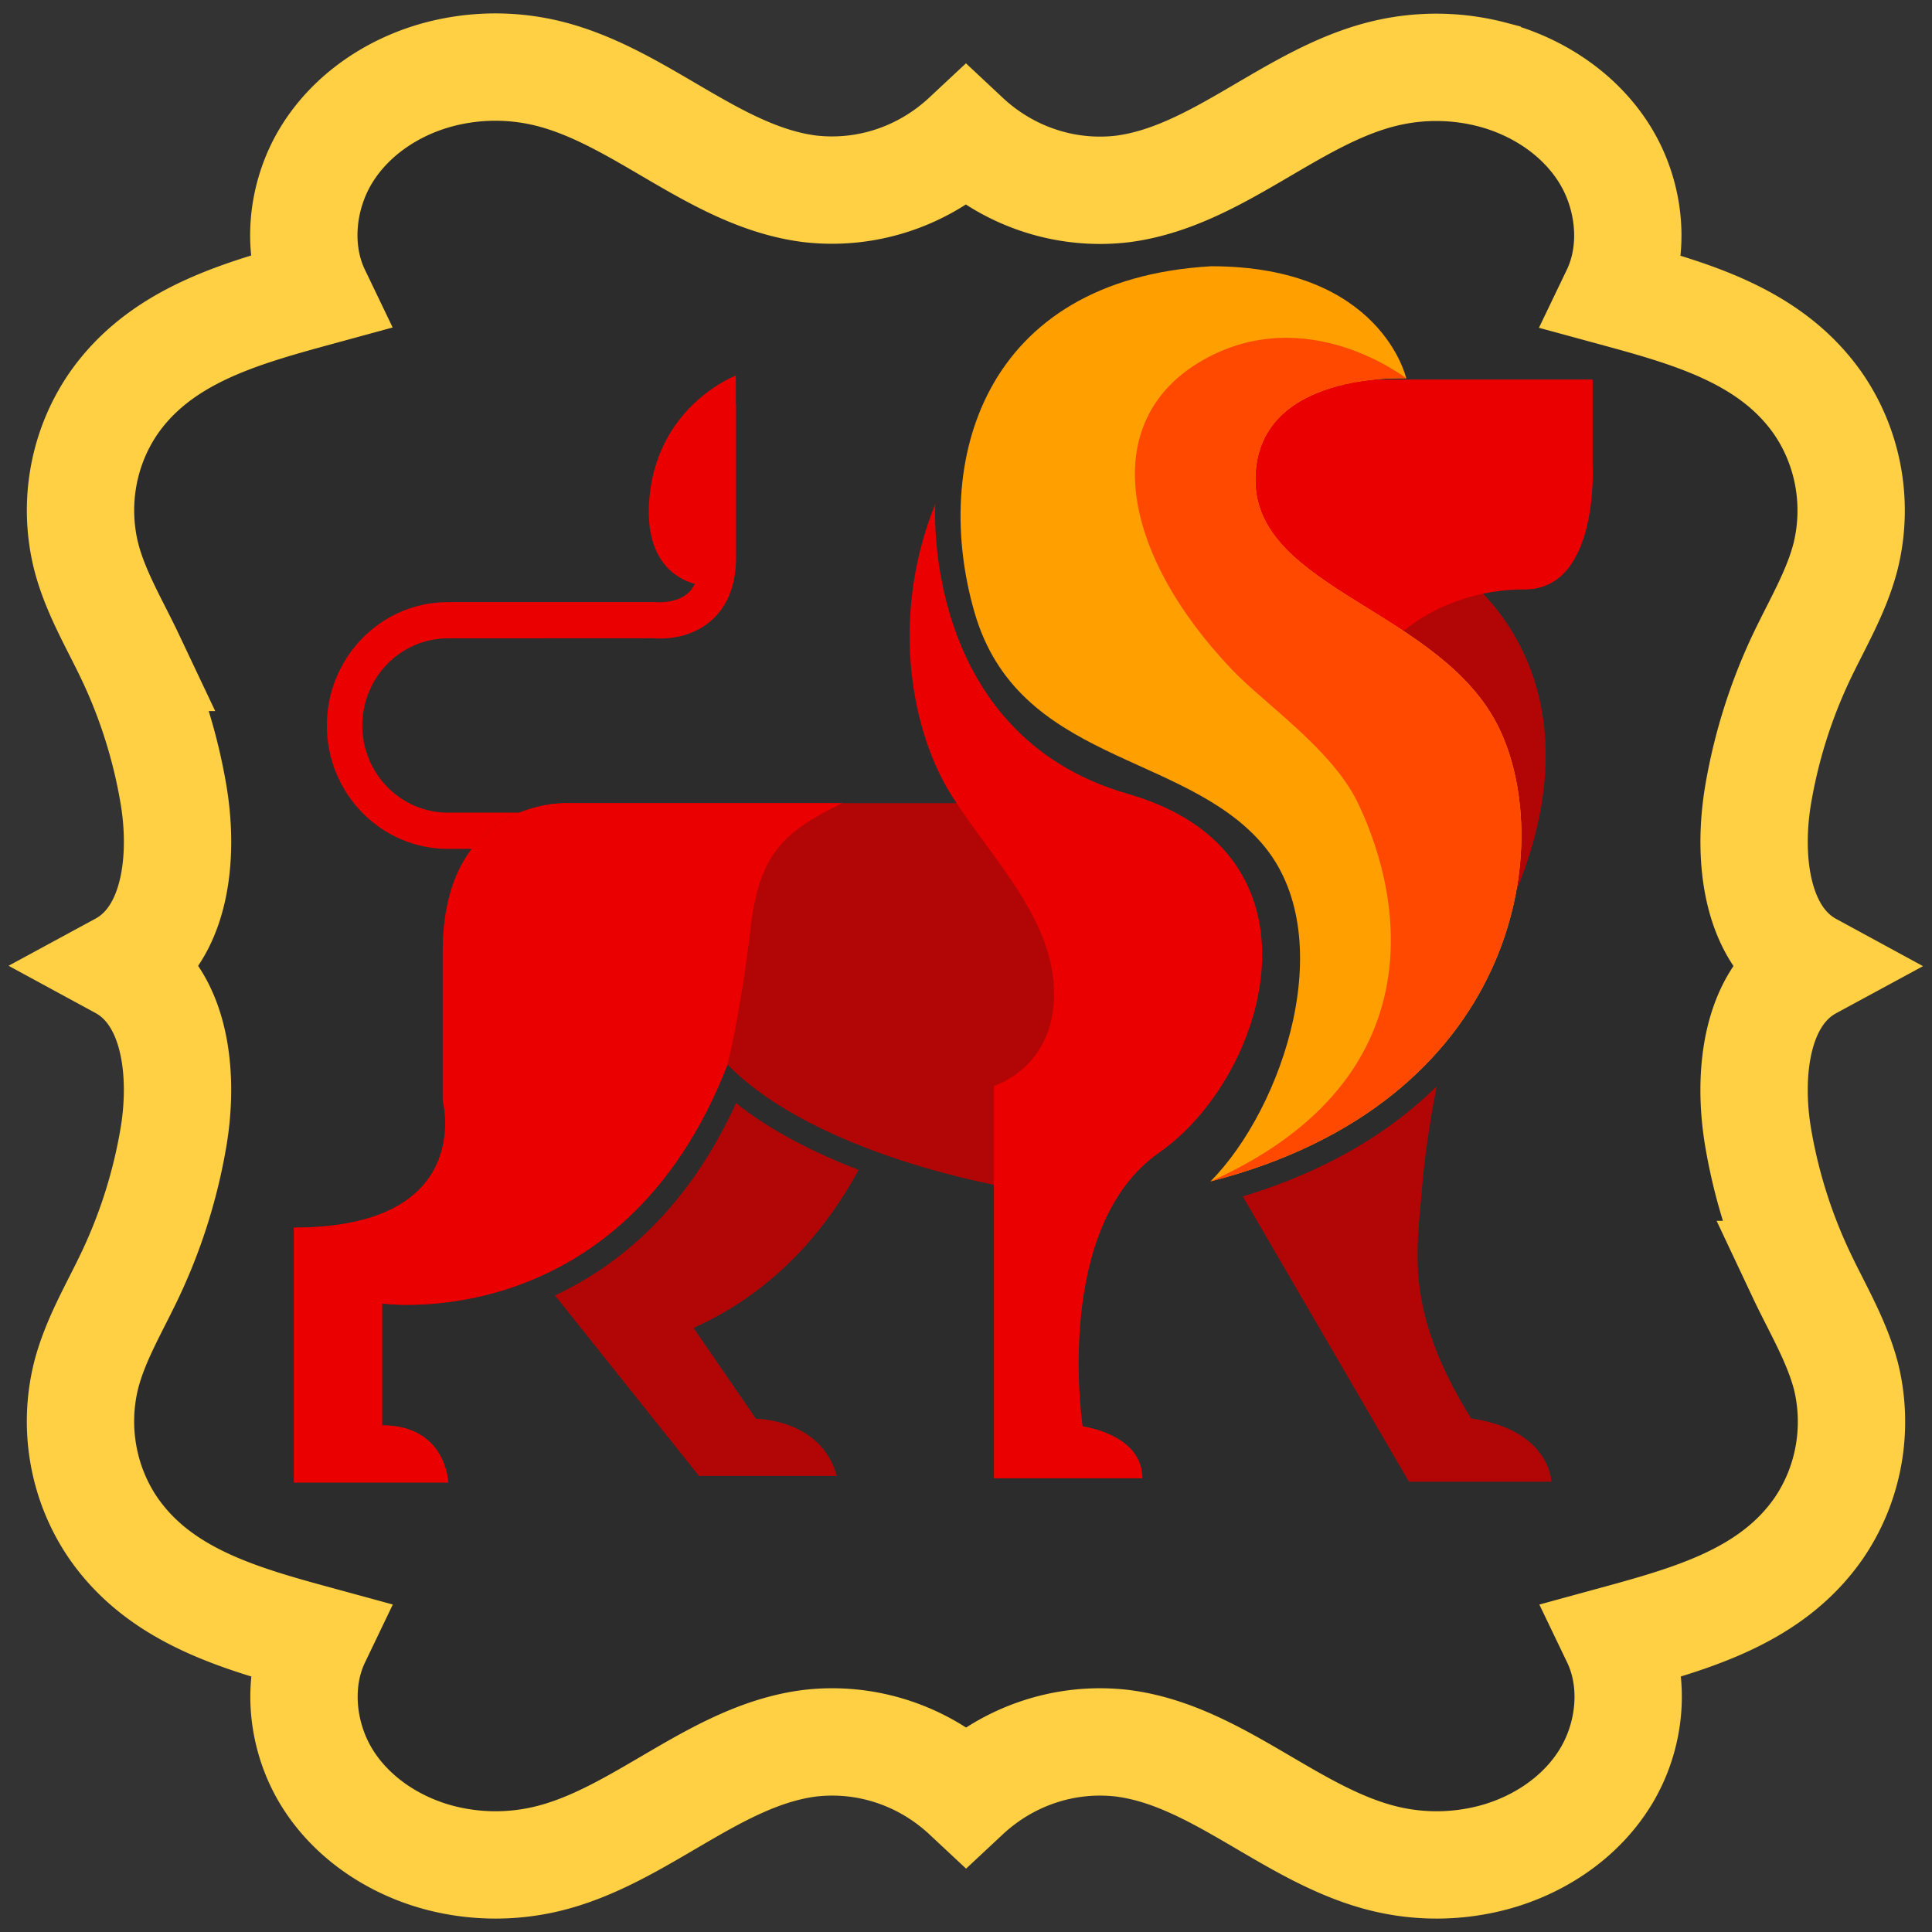
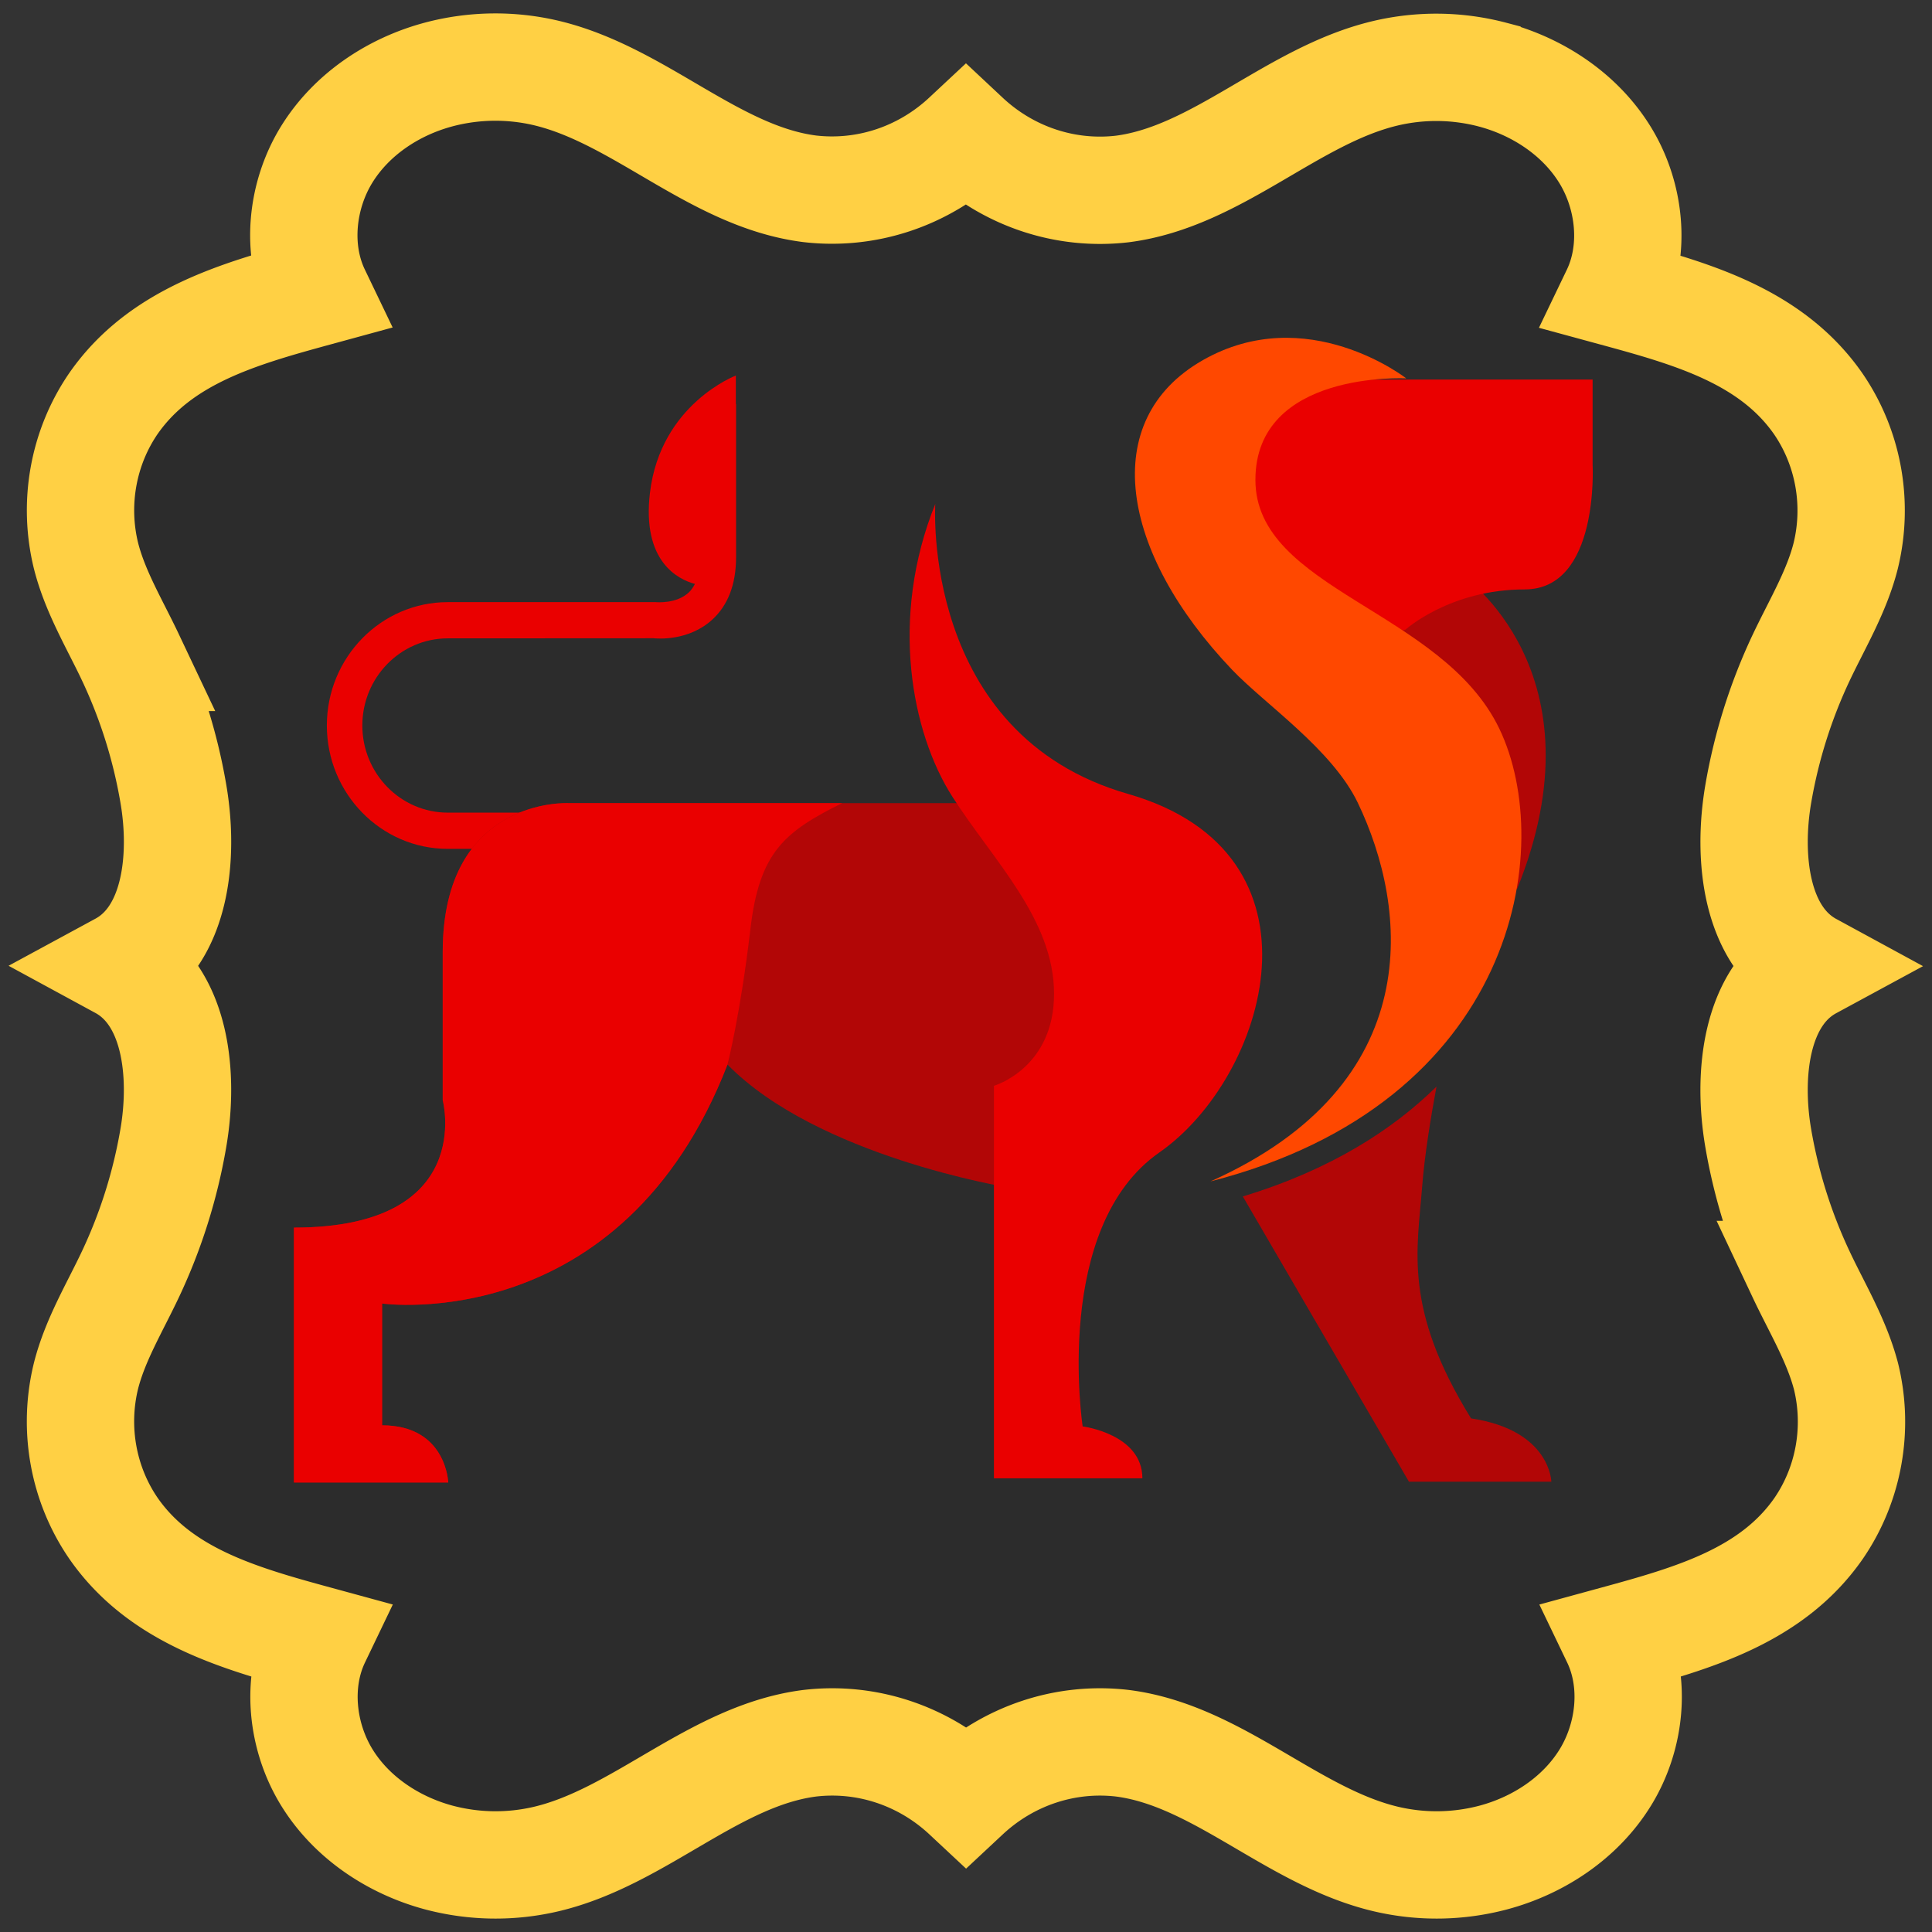
<svg xmlns="http://www.w3.org/2000/svg" width="144" height="144">
  <rect width="100%" height="100%" fill="#333333" stroke="none" />
  <defs>
    <clipPath clipPathUnits="SpaceOnUse" id="e">
      <path d="M0 1253.581h1530.48V0H0z" />
    </clipPath>
    <clipPath clipPathUnits="SpaceOnUse" id="f">
      <path d="M0 1253.581h1530.48V0H0z" />
    </clipPath>
    <clipPath clipPathUnits="SpaceOnUse" id="g">
      <path d="M0 1253.581h1530.48V0H0z" />
    </clipPath>
    <clipPath clipPathUnits="SpaceOnUse" id="h">
      <path d="M0 1253.581h1530.48V0H0z" />
    </clipPath>
    <clipPath clipPathUnits="SpaceOnUse" id="i">
      <path d="M0 1253.581h1530.48V0H0z" />
    </clipPath>
    <clipPath clipPathUnits="SpaceOnUse" id="j">
      <path d="M0 1253.581h1530.48V0H0z" />
    </clipPath>
    <clipPath clipPathUnits="SpaceOnUse" id="k">
      <path d="M919.282 1020.953c-9.622 19.641-34.834 36.245-47.062 48.823z" />
    </clipPath>
    <mask maskUnits="SpaceOnUse" x="0" y="0" width="1" height="1" id="l">
      <path d="M-32768 32767h65535v-65535h-65535z" fill="url(#a)" />
    </mask>
    <linearGradient x1="0" y1="0" x2="1" y2="0" gradientUnits="SpaceOnUse" gradientTransform="scale(70.734 -70.734) rotate(42.086 25.708 8.638)" spreethod="pad" id="a">
      <stop offset="0" stop-opacity=".2" stop-color="#fff" />
      <stop offset="0" stop-opacity=".2" stop-color="#fff" />
      <stop offset=".993" stop-color="#fff" />
      <stop offset="1" stop-color="#fff" />
    </linearGradient>
    <linearGradient x1="0" y1="0" x2="1" y2="0" gradientUnits="SpaceOnUse" gradientTransform="scale(70.734 -70.734) rotate(42.086 25.708 8.638)" spreethod="pad" id="m">
      <stop offset="0" stop-color="#ff0" />
      <stop offset="0" stop-color="#ff0" />
      <stop offset=".993" stop-color="#fff400" />
      <stop offset="1" stop-color="#fff400" />
    </linearGradient>
    <clipPath clipPathUnits="SpaceOnUse" id="n">
      <path d="M0 1253.581h1530.48V0H0z" />
    </clipPath>
    <clipPath clipPathUnits="SpaceOnUse" id="o">
      <path d="M0 1253.581h1530.48V0H0z" />
    </clipPath>
    <clipPath clipPathUnits="SpaceOnUse" id="p">
      <path d="M0 1253.581h1530.48V0H0z" />
    </clipPath>
    <clipPath clipPathUnits="SpaceOnUse" id="q">
      <path d="M618.593 840.079l53.945-66.283h51.607c-5.849 20.987-30.276 20.987-30.276 20.987l-23.395 33.373c32.712 14.222 51.739 39.601 61.841 58.001-15.787 5.958-32.387 13.967-45.906 24.506-18.093-38.784-43.731-59.562-67.816-70.584" />
    </clipPath>
    <mask maskUnits="SpaceOnUse" x="0" y="0" width="1" height="1" id="r">
      <path d="M-32768 32767h65535v-65535h-65535z" fill="url(#b)" />
    </mask>
    <linearGradient x1="0" y1="0" x2="1" y2="0" gradientUnits="SpaceOnUse" gradientTransform="scale(-135.951 135.951) rotate(-46.49 4.832 9.628)" spreethod="pad" id="b">
      <stop offset="0" stop-opacity="0" stop-color="#fff" />
      <stop offset="0" stop-opacity="0" stop-color="#fff" />
      <stop offset="1" stop-color="#fff" />
      <stop offset="1" stop-color="#fff" />
    </linearGradient>
    <linearGradient x1="0" y1="0" x2="1" y2="0" gradientUnits="SpaceOnUse" gradientTransform="scale(-135.951 135.951) rotate(-46.49 4.832 9.628)" spreethod="pad" id="s">
      <stop offset="0" stop-color="#ff1f2c" />
      <stop offset="0" stop-color="#ff1f2c" />
      <stop offset="1" stop-color="#4b0000" />
      <stop offset="1" stop-color="#4b0000" />
    </linearGradient>
    <clipPath clipPathUnits="SpaceOnUse" id="t">
      <path d="M919.283 1020.953c18.889-38.549 26.478-103.203-55.179-139.022 42.399 10.656 71.117 30.175 89.441 52.741 6.425 52.945-26.785 84.02-38.239 93.026 1.502-2.207 2.855-4.454 3.977-6.745" />
    </clipPath>
    <mask maskUnits="SpaceOnUse" x="0" y="0" width="1" height="1" id="u">
      <path d="M-32768 32767h65535v-65535h-65535z" fill="url(#c)" />
    </mask>
    <linearGradient x1="0" y1="0" x2="1" y2="0" gradientUnits="SpaceOnUse" gradientTransform="scale(95.045 -95.045) rotate(42.086 17.822 6.925)" spreethod="pad" id="c">
      <stop offset="0" stop-opacity=".2" stop-color="#fff" />
      <stop offset="0" stop-opacity=".2" stop-color="#fff" />
      <stop offset=".993" stop-color="#fff" />
      <stop offset="1" stop-color="#fff" />
    </linearGradient>
    <linearGradient x1="0" y1="0" x2="1" y2="0" gradientUnits="SpaceOnUse" gradientTransform="scale(95.045 -95.045) rotate(42.086 17.822 6.925)" spreethod="pad" id="v">
      <stop offset="0" stop-color="#ff0" />
      <stop offset="0" stop-color="#ff0" />
      <stop offset=".993" stop-color="#fff400" />
      <stop offset="1" stop-color="#fff400" />
    </linearGradient>
    <radialGradient gradientUnits="SpaceOnUse" cx="75.656" cy="76.873" r="70" id="d" gradientTransform="matrix(.943 0 0 .957 1.167 -2.078)">
      <stop offset="0" stop-color="#5f5f5f" />
      <stop offset="1" stop-color="#2c2c2c" />
    </radialGradient>
    <linearGradient gradientUnits="SpaceOnUse" x1="72" y1="5" x2="72" y2="139" id="w" gradientTransform="matrix(-.722 .692 -.723 -.755 176.13 76.4)">
      <stop offset="0" stop-color="#ffeaaa" />
      <stop offset="1" stop-color="#ffd044" />
    </linearGradient>
  </defs>
  <path class="cls-4" d="M134.748 94.493a39.386 39.386 0 0 1-3.194-10.13c-.816-4.729-.228-10.626 3.891-12.859-4.104-2.232-4.707-8.115-3.891-12.858a39.423 39.423 0 0 1 3.194-10.13c1.181-2.497 2.632-4.89 3.312-7.567.97-3.927.212-8.098-2.067-11.391-3.503-5-9.338-6.655-15.104-8.225 1.547-3.22 1.103-7.258-.762-10.291-1.865-3.032-5.018-5.084-8.371-5.977a16.487 16.487 0 0 0-8.001-.105c-6.957 1.652-12.522 7.719-19.617 8.627-4.239.491-8.479-.927-11.646-3.893-3.172 2.963-7.417 4.374-11.659 3.874-7.085-.908-12.646-6.971-19.616-8.626a16.504 16.504 0 0 0-8.002.103c-3.362.894-6.504 2.948-8.371 5.979-1.866 3.031-2.308 7.07-.762 10.29-5.765 1.574-11.599 3.225-15.103 8.224-2.277 3.296-3.032 7.465-2.066 11.393.678 2.686 2.133 5.083 3.31 7.566a39.31 39.31 0 0 1 3.193 10.129c.818 4.73.228 10.628-3.891 12.86 4.107 2.232 4.709 8.114 3.891 12.858a39.273 39.273 0 0 1-3.193 10.129c-1.181 2.498-2.632 4.89-3.31 7.568-.971 3.938-.211 8.121 2.079 11.421 3.503 4.998 9.337 6.654 15.105 8.223-1.546 3.222-1.105 7.26.761 10.291 1.866 3.031 5.018 5.084 8.371 5.977a16.48 16.48 0 0 0 8.002.104c6.956-1.649 12.522-7.717 19.616-8.626 4.241-.499 8.487.912 11.66 3.874 3.171-2.962 7.417-4.373 11.659-3.874 7.085.909 12.645 6.972 19.617 8.626 2.637.623 5.379.588 8-.104 3.363-.893 6.506-2.946 8.371-5.977 1.866-3.031 2.309-7.069.762-10.291 5.766-1.574 11.601-3.225 15.105-8.223 2.278-3.295 3.035-7.465 2.066-11.393-.707-2.686-2.163-5.079-3.339-7.576z" fill="url(#d)" />
  <g clip-path="url(#e)" transform="matrix(.199 0 0 -.203 -81.735 267.088)">
    <path d="M686.334 1167.344v10.475s-28.198-10.443-32.167-43.027c-3.081-25.3 10.58-31.833 16.844-33.492-.638-1.187-1.37-2.27-2.3-3.12-4.577-4.19-11.731-3.593-12.446-3.556h-77.831c-24.971 0-45.286-20.321-45.286-45.296 0-24.975 20.315-45.297 45.286-45.297h33.66v13.303h-33.66c-17.643 0-31.995 14.352-31.995 31.994s14.352 31.994 31.995 31.994l77.128.039c1.353-.142 13.085-1.132 21.982 6.872 5.888 5.298 8.875 12.999 8.875 22.892v56.277z" fill="#ea0000" />
  </g>
  <g clip-path="url(#f)" transform="matrix(.199 0 0 -.203 -81.735 267.088)" fill="#b20606">
-     <path d="M693.87 794.783l-23.397 33.373c32.713 14.223 51.74 39.6 61.842 58-15.788 5.96-32.387 13.968-45.905 24.507-18.094-38.784-43.732-59.562-67.817-70.584l53.944-66.283h51.608c-5.849 20.987-30.276 20.987-30.276 20.987" />
    <path d="M775.064 1020.823h-151.38s-47.135 2.408-47.135-54.704v-54.36s12.73-46.79-55.736-46.79v-93.581h57.8s-.689 20.987-24.772 20.987V837.1s89.796-12.385 129.362 87.733c33.716-33.717 104.935-45.071 104.935-45.071s37.845 40.942 38.877 43.006c1.032 2.065-3.096 82.572-51.95 98.054" />
  </g>
  <g clip-path="url(#g)" transform="matrix(.199 0 0 -.203 -81.735 267.088)">
    <path d="M958.177 1104.64s53.798-35.465 20.737-115.412c-32.759 16.23-58.908 98.58-58.908 98.58z" fill="#b20606" />
  </g>
  <g clip-path="url(#h)" transform="matrix(.199 0 0 -.203 -81.735 267.088)">
    <path d="M909.884 1176.357h97.348v-31.343s2.581-45.724-25.444-45.724c-28.024 0-44.617-14.749-44.617-14.749l-45.355-12.538-23.6 70.061s-9.956 32.818 41.668 34.293" fill="#ea0000" />
  </g>
  <g clip-path="url(#i)" transform="matrix(.199 0 0 -.203 -81.735 267.088)">
-     <path d="M937.439 1176.772s-56.504 3.006-56.504-37.268 70.028-47.788 91.368-91.368c21.339-43.58 6.612-137.352-108.199-166.205 27.351 27.05 48.99 90.466 19.235 124.128-29.754 33.662-91.367 29.755-107.597 84.755-16.23 55.001 3.006 122.325 88.663 127.134 63.717 0 73.034-41.176 73.034-41.176" fill="#ff9f00" />
-   </g>
+     </g>
  <g clip-path="url(#j)" transform="matrix(.199 0 0 -.203 -81.735 267.088)">
    <path d="M937.439 1176.772s-37.269 28.552-76.34 6.612c-39.072-21.94-30.957-70.329 11.12-113.608 12.229-12.578 37.441-29.183 47.064-48.823 18.888-38.549 26.478-103.204-55.179-139.022 114.811 28.854 129.538 122.626 108.199 166.205-21.34 43.58-91.368 51.094-91.368 91.368 0 40.273 56.504 37.268 56.504 37.268" fill="#ff4800" />
  </g>
  <g clip-path="url(#k)" transform="matrix(.185 0 0 -.167 -70.893 232.8)">
    <g mask="url(#l)">
      <path d="M919.282 1020.953c-9.622 19.641-34.834 36.245-47.062 48.823z" fill="url(#m)" />
    </g>
  </g>
  <g clip-path="url(#n)" transform="matrix(.199 0 0 -.203 -81.735 267.088)">
    <path d="M761.037 1130.687s-5.552-84.594 72.183-106.478c77.735-21.884 51.933-104.192 11.758-131.629-40.174-27.436-28.742-100.598-28.742-100.598s22.368-2.78 22.368-19.063h-55.603v144.12s22.518 6.409 22.518 33.777c0 27.369-22.865 49.022-38.108 72.407-15.244 23.384-23.66 65.439-6.374 107.464" fill="#ea0000" />
  </g>
  <g clip-path="url(#o)" transform="matrix(.199 0 0 -.203 -81.735 267.088)">
    <path d="M683.204 924.833s4.816 18.235 8.6 49.887c3.362 28.112 12.765 35.62 34.333 46.102H623.683s-47.134 2.408-47.134-54.703v-54.36s12.729-46.79-55.736-46.79v-93.58h57.8s-.688 20.986-24.771 20.986v44.726s89.796-12.386 129.362 87.732" fill="#ea0000" />
  </g>
  <g clip-path="url(#p)" transform="matrix(.199 0 0 -.203 -81.735 267.088)">
    <path d="M961.697 794.926c-25.426 40.31-20.154 61.705-18.294 85.271.889 11.26 3.193 25.132 5.358 36.558-16.362-15.78-39.603-30.548-72.538-40.34l62.219-104.744h53.332s-.31 18.914-30.077 23.255" fill="#b20606" />
  </g>
  <g clip-path="url(#q)" transform="matrix(.199 0 0 -.203 -81.735 267.088)">
    <g mask="url(#r)">
      <path d="M618.593 840.079l53.945-66.283h51.607c-5.849 20.987-30.276 20.987-30.276 20.987l-23.395 33.373c32.712 14.222 51.739 39.601 61.841 58.001-15.787 5.958-32.387 13.967-45.906 24.506-18.093-38.784-43.731-59.562-67.816-70.584" fill="url(#s)" />
    </g>
  </g>
  <g clip-path="url(#t)" transform="matrix(.185 0 0 -.167 -70.893 232.8)">
    <g mask="url(#u)">
      <path d="M919.283 1020.953c18.889-38.549 26.478-103.203-55.179-139.022 42.399 10.656 71.117 30.175 89.441 52.741 6.425 52.945-26.785 84.02-38.239 93.026 1.502-2.207 2.855-4.454 3.977-6.745" fill="url(#v)" />
    </g>
  </g>
  <path class="cls-4" d="M134.25 94.993a39.314 39.314 0 0 1-3.195-10.129c-.817-4.731-.228-10.627 3.892-12.859-4.106-2.233-4.709-8.115-3.892-12.858a39.296 39.296 0 0 1 3.195-10.13c1.18-2.496 2.631-4.89 3.312-7.565.968-3.929.212-8.099-2.068-11.395-3.504-4.998-9.338-6.653-15.105-8.223 1.547-3.22 1.105-7.259-.761-10.29-1.867-3.032-5.018-5.086-8.371-5.979a16.475 16.475 0 0 0-8.001-.103c-6.957 1.649-12.523 7.718-19.617 8.625-4.24.49-8.48-.926-11.646-3.891-3.173 2.963-7.418 4.372-11.66 3.874-7.084-.909-12.646-6.972-19.615-8.628a16.483 16.483 0 0 0-8.003.105c-3.361.893-6.503 2.947-8.371 5.977-1.865 3.031-2.307 7.07-.761 10.29-5.766 1.575-11.601 3.226-15.103 8.226-2.277 3.294-3.034 7.464-2.068 11.391.68 2.685 2.136 5.084 3.311 7.568a39.222 39.222 0 0 1 3.193 10.129c.819 4.728.228 10.626-3.891 12.859 4.107 2.231 4.71 8.113 3.891 12.858a39.234 39.234 0 0 1-3.193 10.129c-1.179 2.498-2.631 4.89-3.311 7.566-.97 3.939-.209 8.122 2.08 11.422 3.503 4.997 9.339 6.653 15.104 8.225-1.545 3.22-1.103 7.257.762 10.289 1.865 3.031 5.019 5.084 8.371 5.978 2.622.691 5.364.727 8.003.103 6.955-1.649 12.521-7.718 19.613-8.625 4.245-.5 8.49.91 11.662 3.872 3.173-2.962 7.417-4.372 11.661-3.872 7.084.907 12.645 6.971 19.614 8.625 2.637.624 5.38.588 8.003-.103 3.362-.894 6.505-2.947 8.371-5.978 1.865-3.032 2.307-7.069.761-10.289 5.765-1.576 11.601-3.228 15.103-8.225 2.28-3.295 3.036-7.465 2.068-11.392-.707-2.686-2.163-5.081-3.338-7.577z" fill="none" stroke-width="8" stroke="url(#w)" />
</svg>